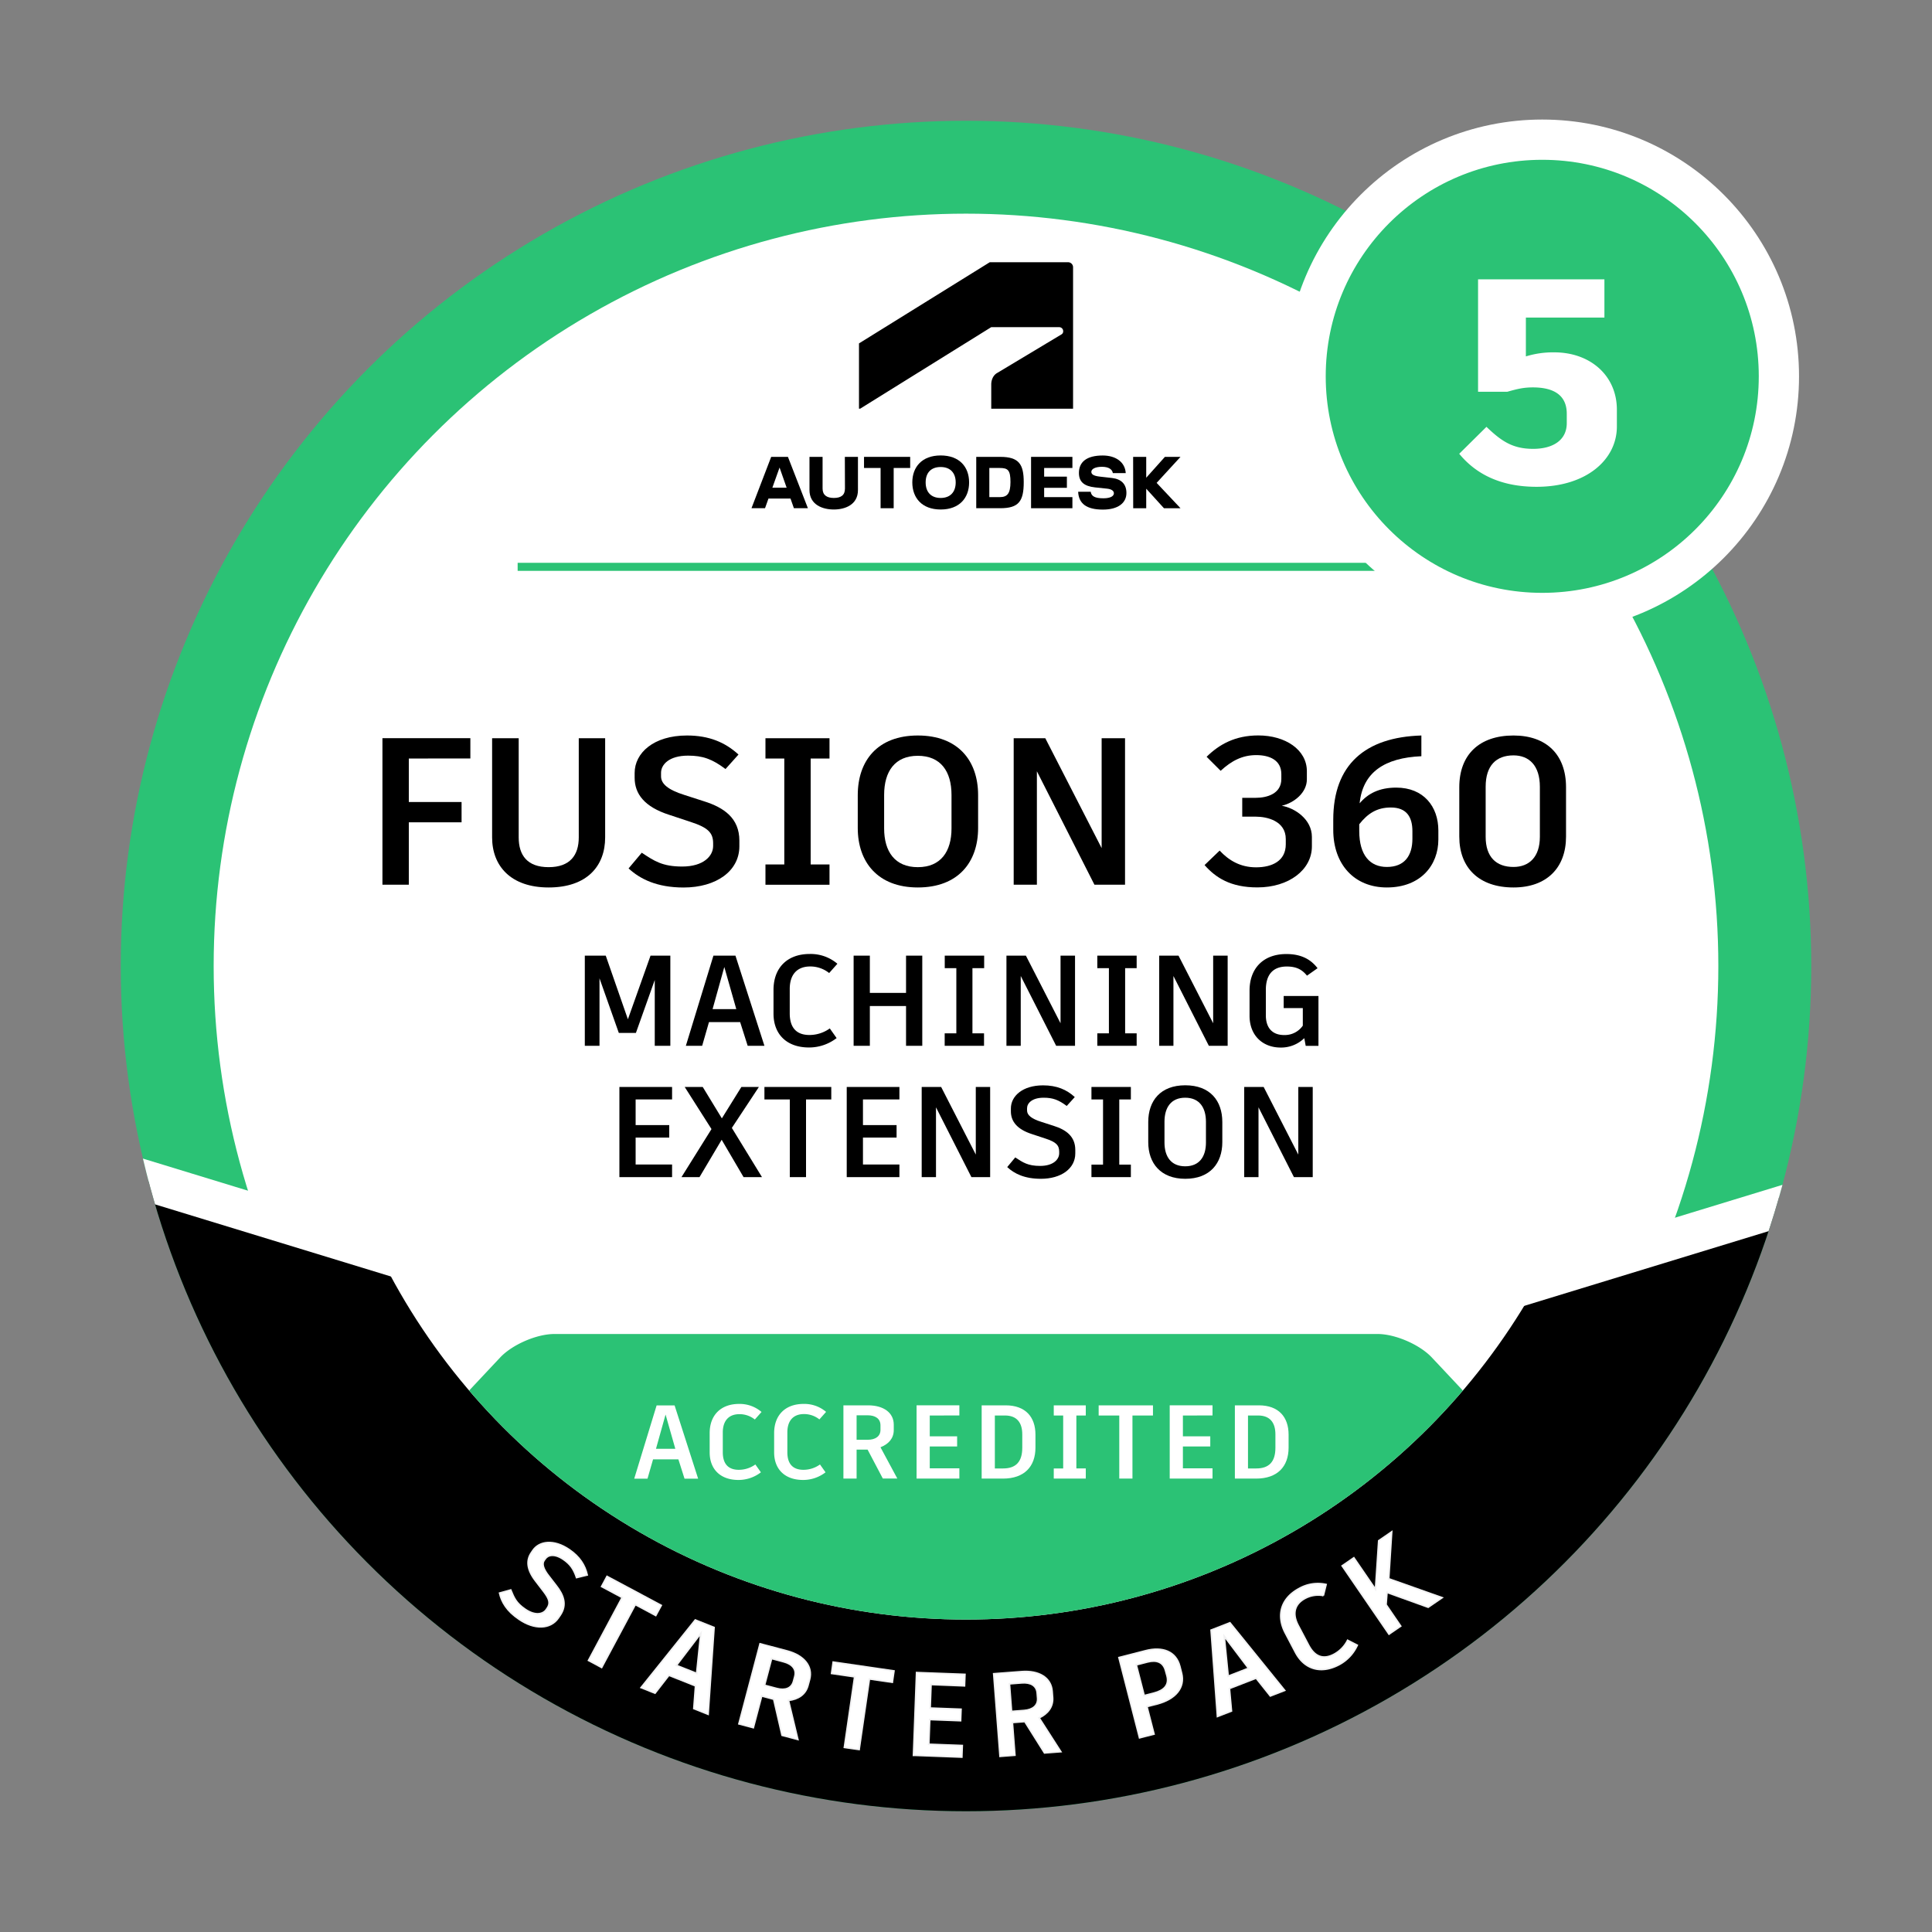
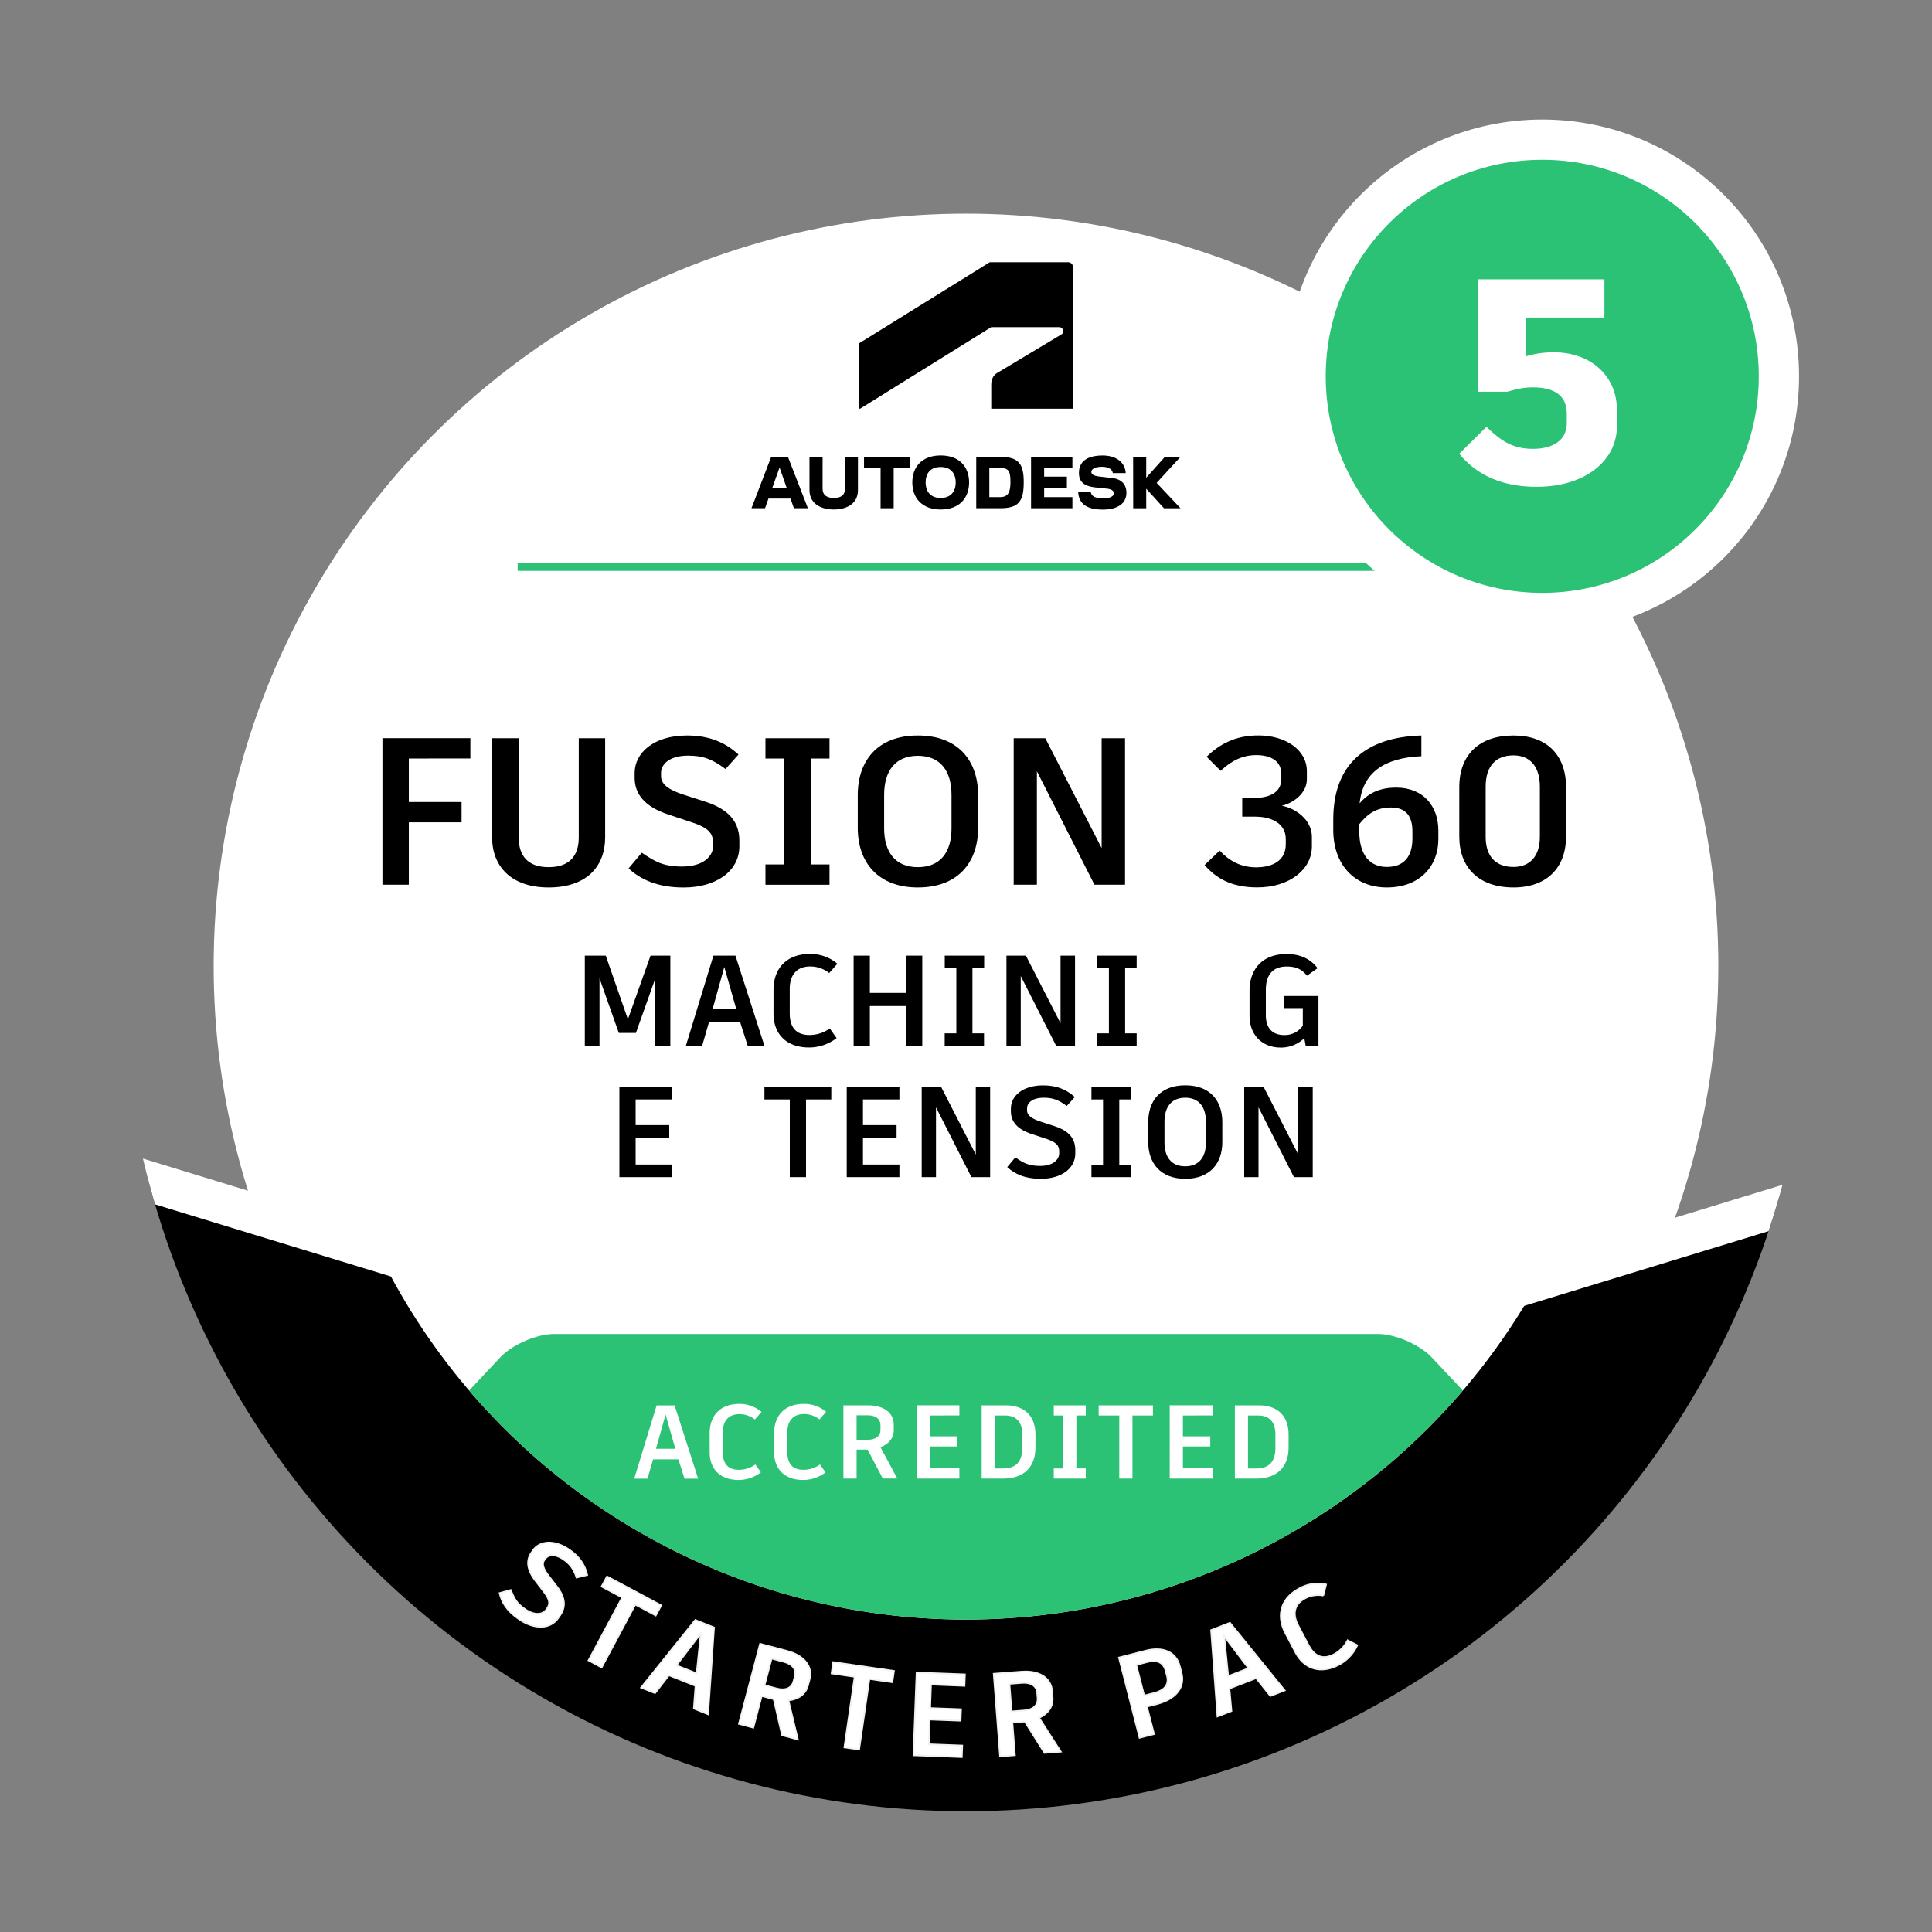
<svg xmlns="http://www.w3.org/2000/svg" viewBox="0 0 1200 1200">
  <rect x="0" y="0" width="1200" height="1200" fill="#808080" stroke="none" />
  <defs>
    <style>.cls-1,.cls-5,.cls-9{fill:none;}.cls-2{clip-path:url(#clip-path);}.cls-11,.cls-3{fill:#2bc275;}.cls-4{clip-path:url(#clip-path-2);}.cls-11,.cls-5{stroke:#fff;stroke-width:25px;}.cls-10,.cls-11,.cls-5,.cls-9{stroke-miterlimit:10;}.cls-10,.cls-6{fill:#fff;}.cls-7{clip-path:url(#clip-path-3);}.cls-8{clip-path:url(#clip-path-4);}.cls-9{stroke:#2bc275;stroke-width:5px;}.cls-10{stroke:#f1f1f2;}</style>
    <clipPath id="clip-path">
      <rect class="cls-1" x="207.29" y="-1092.69" width="785.43" height="785.42" rx="100" />
    </clipPath>
    <clipPath id="clip-path-2">
      <circle class="cls-1" cx="-700" cy="600" r="525" />
    </clipPath>
    <clipPath id="clip-path-3">
      <circle class="cls-1" cx="600" cy="600" r="525" />
    </clipPath>
    <clipPath id="clip-path-4">
      <circle class="cls-1" cx="600" cy="600" r="405.93" />
    </clipPath>
  </defs>
  <g id="PROCESS_FOUNDATION_-_PLUS_5_TIER" data-name="PROCESS FOUNDATION - PLUS 5 TIER">
    <g class="cls-2">
      <path class="cls-3" d="M882-415.49c-7.43-8.12-22.5-14.76-33.5-14.76H351.47c-11,0-26.07,6.64-33.5,14.76L76.44-151.43a22.36,22.36,0,0,0,0,29.52L318,142.15c7.43,8.12,22.5,14.76,33.5,14.76H848.53c11,0,26.07-6.64,33.5-14.76l241.53-264.06a22.36,22.36,0,0,0,0-29.52Z" />
    </g>
  </g>
  <g id="STARTER_PACK_-_PLUS_5_TIER" data-name="STARTER PACK - PLUS 5 TIER">
    <g class="cls-4">
      <line class="cls-5" x1="-685.61" y1="899.61" x2="27.18" y2="681.73" />
    </g>
-     <circle class="cls-3" cx="600" cy="600" r="525" />
    <circle class="cls-6" cx="600" cy="600" r="467.29" />
    <g class="cls-7">
      <polyline points="36.84 716.81 254.91 783.48 634.93 899.67 970.78 793.33 1177.82 716.81 1177.82 1258.29 36.84 1258.29" />
      <line class="cls-5" x1="614.39" y1="899.61" x2="1327.18" y2="681.73" />
      <line class="cls-5" x1="-77.89" y1="681.73" x2="634.93" y2="899.67" />
    </g>
    <circle class="cls-6" cx="600" cy="600" r="405.93" />
    <g class="cls-8">
      <path class="cls-3" d="M889.33,843.15c-7.53-8-22.69-14.58-33.69-14.58H344.36c-11,0-26.16,6.56-33.69,14.58L62.41,1107.57a21.64,21.64,0,0,0,0,29.16l248.26,264.41c7.53,8,22.69,14.59,33.69,14.59H855.64c11,0,26.16-6.57,33.69-14.59l248.26-264.41a21.64,21.64,0,0,0,0-29.16Z" />
    </g>
    <line class="cls-9" x1="321.52" y1="352.07" x2="883.38" y2="352.07" />
    <path class="cls-10" d="M310.3,989.49l6.94-1.93c2,4.81,3.2,8.07,9,12,6.25,4.28,11.1,3.06,13.05.2l.54-.78c2.07-3,1.66-5.55-2.26-10.63L332.7,982c-5.58-7.2-5.86-12.92-2.66-17.58L331,963c3.95-5.76,12.89-7.12,22.6-.48,6.43,4.4,9.73,9.6,11.14,15.73l-6.62,1.62c-1.89-5.57-4-8.41-8.2-11.32-5.52-3.78-9.61-2.75-11.23-.38l-.71,1c-1.45,2.12-.72,5.21,3.1,10l4.39,5.68c4.58,5.8,6.89,11.93,2.45,18.42l-1.12,1.63c-4.9,7.16-14.85,7.39-24.37.87C314.71,1000.62,311.52,994.87,310.3,989.49Z" />
    <path class="cls-10" d="M407.3,1003.42l-12.7-6.8-20.91,39.08-8.16-4.37,20.9-39.08-12.76-6.83,3.36-6.28L398,990.33l12.71,6.8Z" />
    <path class="cls-10" d="M432,1047.13l-16.52-6.59-8.63,11.12-8.67-3.46,33.67-42,11.67,4.65-3.69,53.92-8.88-3.54Zm-11.86-12.73,12.56,5,2.56-24.85Z" />
    <path class="cls-10" d="M480.57,1055.4l-7.47-2-5.2,19.69-8.95-2.37L472.09,1021l9,2.36,7.81,2.07c10.45,2.76,16.1,9.57,13.94,17.75l-1,3.69c-1.47,5.54-6,8.6-12.11,9.27l5.83,24.27-9.81-2.59Zm-5.7-8.66,7.53,2c5.33,1.41,9.31-.12,10.46-4.46l.8-3c1.19-4.48-1.6-7.73-6.93-9.13l-7.47-2Z" />
    <path class="cls-10" d="M554.24,1044.89,540,1042.82l-6.38,43.85-9.16-1.33,6.38-43.85-14.33-2.09,1-7.05,23.49,3.41,14.26,2.08Z" />
    <path class="cls-10" d="M578.28,1046.3l-.54,14.61,19.17.72-.27,7.13-19.17-.72-.58,15.35,20.79.78-.27,7.2-29.16-1.1-.88,0,1.93-51.42,9.25.35,20.79.78-.27,7.13Z" />
    <path class="cls-10" d="M636.52,1069.3l-7.7.59,1.56,20.3-9.24.71-3.93-51.3,9.23-.71,8.06-.61c10.78-.83,18.35,3.75,19,12.18l.29,3.81c.44,5.71-2.84,10.09-8.38,12.73l13.48,21-10.12.78Zm-8.23-6.3,7.77-.59c5.5-.42,8.75-3.18,8.41-7.65l-.25-3.15c-.35-4.62-4.05-6.77-9.55-6.34l-7.69.59Z" />
    <path class="cls-10" d="M732.82,1035l1.06,4.13c2.35,9.11-3.84,16.32-15.23,19.25l-6.26,1.61,4.4,17.09-9,2.31L695,1029.54l9-2.31,7.47-1.92C722.18,1022.54,730.46,1025.8,732.82,1035Zm-8.86,2.74c-1.39-5.41-5.57-6.92-11.2-5.47l-7,1.81,4.91,19.08,6-1.54c6.4-1.65,9.64-5,8.18-10.68Z" />
    <path class="cls-10" d="M780.2,1042.32l-16.58,6.44,1.26,14-8.7,3.38-3.95-53.65,11.71-4.55,34,42-8.91,3.46Zm-17.35-1.23,12.61-4.89-15.07-19.93Z" />
    <path class="cls-10" d="M804.67,1026.35l-6.3-12c-5.86-11.12-2.67-21.77,8.7-27.77a23.48,23.48,0,0,1,16.59-2.43l-1.7,6.87a17.22,17.22,0,0,0-11.3,1.73c-6.63,3.49-8.18,9.54-4.34,16.82l6.48,12.29c3.77,7.15,9.07,9.18,15.7,5.68a19.93,19.93,0,0,0,8.53-8.73l6,3.06A25.74,25.74,0,0,1,831.63,1034C820.19,1040,810.09,1036.62,804.67,1026.35Z" />
-     <path class="cls-10" d="M861.49,989.07l-.58,7.62L870,1010l-7.27,5-29.09-42.43,7.27-5,13.43,19.58,2-30.18,8.06-5.52-1.84,29.15,33.17,11.74-8.66,5.94Z" />
    <path class="cls-6" d="M421.36,906.42H405.63l-3.45,12h-8.25l13.91-45.5H419l14.62,45.5h-8.45Zm-13.91-6.56h12l-6.05-21.26Z" />
    <path class="cls-6" d="M440.79,902.13v-12c0-11.11,6.89-18.13,18.27-18.13A20.78,20.78,0,0,1,473,877l-4.16,4.68a15.24,15.24,0,0,0-9.56-3.32c-6.63,0-10.34,4.1-10.34,11.38V902c0,7.15,3.32,10.92,9.95,10.92a17.58,17.58,0,0,0,10.27-3.31l3.45,4.87a22.75,22.75,0,0,1-13.92,4.75C447.29,919.23,440.79,912.4,440.79,902.13Z" />
    <path class="cls-6" d="M480.83,902.13v-12c0-11.11,6.89-18.13,18.27-18.13a20.78,20.78,0,0,1,14,4.94l-4.16,4.68a15.26,15.26,0,0,0-9.56-3.32c-6.63,0-10.34,4.1-10.34,11.38V902c0,7.15,3.32,10.92,10,10.92a17.58,17.58,0,0,0,10.27-3.31l3.45,4.87a22.75,22.75,0,0,1-13.91,4.75C487.33,919.23,480.83,912.4,480.83,902.13Z" />
    <path class="cls-6" d="M538.88,900.38h-6.83v18h-8.19v-45.5h15.35c9.55,0,15.92,4.55,15.92,12v3.38c0,5.07-3.18,8.71-8.25,10.66l10.46,19.43h-9Zm-6.83-6.11h6.89c4.88,0,7.94-2.21,7.94-6.18V885.3c0-4.1-3.13-6.24-8-6.24h-6.83Z" />
    <path class="cls-6" d="M577.49,879.19v12.93h17v6.31h-17V912h18.39v6.37H569.3v-45.5h26.58v6.31Z" />
    <path class="cls-6" d="M643.14,891.08v8.06c0,11.83-7,19.24-20.15,19.24H609.73v-45.5h14.88C637,872.88,643.14,880.16,643.14,891.08Zm-8.19-.19c0-7.41-3.51-11.7-10.73-11.7h-6.3v32.89h5.13c7.93,0,11.9-4.16,11.9-12.81Z" />
    <path class="cls-6" d="M668.55,879.19v32.89h5.85v6.3H654.51v-6.3h5.85V879.19h-5.85v-6.31H674.4v6.31Z" />
    <path class="cls-6" d="M716.13,879.19H703.39v39.19H695.2V879.19H682.4v-6.31h33.73Z" />
    <path class="cls-6" d="M734.72,879.19v12.93h17v6.31h-17V912h18.4v6.37H726.53v-45.5h26.59v6.31Z" />
    <path class="cls-6" d="M800.37,891.08v8.06c0,11.83-7,19.24-20.15,19.24H767v-45.5h14.89C794.2,872.88,800.37,880.16,800.37,891.08Zm-8.19-.19c0-7.41-3.51-11.7-10.72-11.7h-6.31v32.89h5.14c7.93,0,11.89-4.16,11.89-12.81Z" />
    <polygon points="733.23 283.77 723.54 283.77 711.94 296.73 711.94 283.77 703.81 283.77 703.85 315.67 711.94 315.67 711.94 303.54 722.95 315.67 733.23 315.67 718.4 299.92 733.23 283.77" />
    <path d="M690.69,296.89l-7.42-.84c-4.34-.48-5.42-1.56-5.42-3,0-1.64,2.23-3.11,6.58-3.11,4.18,0,6.38,1.55,6.78,3.91h8c-.4-6.74-6.06-10.93-14.31-10.93-9.81,0-14.76,3.91-14.76,10.81,0,5.62,3.27,8.25,10,9l7.54.79c2.87.32,4.18,1.44,4.18,2.87,0,1.64-1.91,3.11-6.53,3.11-5.35,0-7.5-1.35-7.86-4.06h-7.81c.35,7.33,5.14,11.08,15.39,11.08,9.37,0,14.59-4.1,14.59-10.28C699.66,300.79,696.55,297.56,690.69,296.89Z" />
    <polygon points="640.41 315.67 666.09 315.67 666.09 308.77 648.54 308.77 648.54 302.99 662.66 302.99 662.66 296.05 648.54 296.05 648.54 290.67 666.09 290.67 666.09 283.77 640.41 283.77 640.41 315.67" />
    <path d="M621.27,283.77H606.36v31.89h14.91c11.44,0,14.59-4.26,14.59-16.18C635.86,288.27,632.83,283.77,621.27,283.77Zm-.32,25h-6.46v-18.1H621c5.11,0,6.62,1.39,6.62,8.81C627.57,306.26,625.86,308.77,621,308.77Z" />
    <path d="M584.27,282.89c-11.6,0-17.62,7.14-17.62,16.75s6,16.82,17.62,16.82,17.66-7.17,17.66-16.82S595.91,282.89,584.27,282.89Zm0,26.4c-6,0-9.33-3.67-9.33-9.65s3.31-9.57,9.33-9.57,9.33,3.71,9.33,9.57S590.33,309.29,584.27,309.29Z" />
    <polygon points="536.66 290.67 546.95 290.67 546.95 315.67 555.08 315.67 555.08 290.67 565.33 290.67 565.33 283.77 536.66 283.77 536.66 290.67" />
    <path d="M524.82,303.46c0,4.15-2.55,5.83-6.9,5.83s-7-1.76-7-5.83V283.77h-8.14v20.61c0,9.21,8.22,12.08,15.11,12.08s15-2.87,15-12.08V283.77h-8.14Z" />
    <path d="M479,283.77l-12.24,31.89h8.41l2.14-6H491l2.1,6h8.7l-12.4-31.89Zm.73,19.14,4.47-12.51,4.39,12.51Z" />
    <path id="symbol" d="M534.24,253.85l81.42-50.64h42.23a2.47,2.47,0,0,1,2.47,2.47,2.16,2.16,0,0,1-1.17,2.08l-40,24c-2.6,1.56-3.51,4.68-3.51,7l0,15.11h50.82V166a3.11,3.11,0,0,0-3.25-3.12H614.75l-81.22,50.42v40.51Z" />
    <circle class="cls-11" cx="957.92" cy="233.74" r="146.99" />
    <path class="cls-6" d="M1004.27,254.49v10.44c0,20.52-18.9,37.43-49.86,37.43-22.86,0-38-8.28-48.06-20.51l16.92-16.74c9.36,9,16.38,13.68,29,13.68,12.06,0,20.88-5.22,20.88-16V257c0-11.7-8.28-16.38-21.06-16.38-6.12,0-10.08,1.08-15.84,2.7H918.05V173.49h78.48v23.76H947.75v24.12a57.38,57.38,0,0,1,17.64-2.52C987.71,218.85,1004.27,233.25,1004.27,254.49Z" />
    <path d="M253.93,471.13v27h32.76v12.62H253.93v38.74H237.54v-91h54.61v12.61Z" />
    <path d="M375.87,520.15c0,17.68-11.18,31.07-35.11,31.07-23.53,0-35.1-13.39-35.1-31.07V458.52h16.51v61.63c0,11.05,5.33,18.46,18.59,18.46s18.72-7.41,18.72-18.46V458.52h16.39Z" />
    <path d="M390.42,539.39l8.19-9.75c7.67,5.07,12.74,8.58,25.09,8.58,13.39,0,19.24-6.63,19.24-12.74v-1.69c0-6.5-3.12-9.75-13.91-13.26l-13.39-4.43c-15.34-4.93-21.45-13-21.45-23v-3c0-12.35,11.7-23.27,32.5-23.27,13.78,0,23.79,4.29,32,11.83l-8.06,9c-8.32-6.24-14.17-8.32-23.27-8.32-11.83,0-16.77,5.59-16.77,10.66v2.21c0,4.55,4.16,8.32,14.56,11.57l12.09,3.9c12.48,3.9,22,10.54,22,24.45v3.51c0,15.34-14.3,25.61-34.71,25.61C408,551.22,397.57,546,390.42,539.39Z" />
    <path d="M503.52,471.13v65.79h11.7v12.61H475.44V536.92h11.7V471.13h-11.7V458.52h39.78v12.61Z" />
    <path d="M607.52,493.88V514.3c0,21.19-12.35,36.92-37.44,36.92-24.83,0-37.31-15.73-37.31-36.92V493.88c0-21.45,12.35-37.05,37.31-37.05S607.52,472.43,607.52,493.88Zm-58.37-.13v20.81c0,14.3,6.63,24.05,20.93,24.05S591,528.86,591,514.56V493.75c0-14.69-6.76-24.31-20.93-24.31S549.15,479.06,549.15,493.75Z" />
    <path d="M698.78,458.52v91h-19l-35.75-70.47v70.47H629.62v-91h19.63l35,68.26V458.52Z" />
    <path d="M748.18,537.31l9.36-9c5.59,6,12.74,10.4,22.62,10.4s18.46-3.9,18.46-14.3v-3.25c0-11.31-11.7-13.92-18.59-13.92h-8.45v-11.7H780c6.89,0,15.86-2.47,15.86-11.7v-3c0-8.71-7.28-11.83-15.6-11.83-8.71,0-15.47,3.64-22.1,9.75l-8.71-8.71c7.8-7.67,17.68-13.26,32.11-13.26,16.77,0,30.16,8.84,30.16,22.23v5.07c0,8.19-7.8,14.56-15.6,16.38,7.8,1.3,18.72,8.2,18.72,19.38v5.85c0,14.56-14.3,25.48-33.8,25.48C764.3,551.22,755.07,545.11,748.18,537.31Z" />
    <path d="M893.39,515.86v5.59c0,15.73-10.79,29.77-32,29.77-20.15,0-33.28-14.3-33.28-35.75V509.1c0-34.2,19.89-51.23,54.73-52.27V469.7c-22.88,1-36.4,10-38.35,29.25,5.07-6,12.09-9.75,22.75-9.75C884.16,489.2,893.39,500.9,893.39,515.86Zm-16.12.39c0-8.84-3.64-14.7-13.39-14.7-8.58,0-14.3,3.64-19.63,10.41v4.16c0,15.34,6.89,22.36,17.16,22.36,10.79,0,15.86-6.76,15.86-17.55Z" />
    <path d="M906.39,519.63V488.94c0-20,12.22-32.11,33.67-32.11,20.67,0,32.63,12.09,32.63,32.11v30.69c0,19.37-12,31.59-32.63,31.59C918.61,551.22,906.39,539,906.39,519.63Zm50.05.13V488.68c0-13.13-6.63-19.5-16.38-19.5-10.79,0-17.29,6.37-17.29,19.5v31.08c0,12.48,6.5,18.72,17.29,18.72C949.81,538.48,956.44,532.24,956.44,519.76Z" />
    <path d="M416.36,593.57v56h-9.68V608.69L395,641.49v.08H384.36l-12-33.92v41.92h-9.12v-56h13L390,633.09l14-39.36v-.16Z" />
    <path d="M459.72,634.85H440.36l-4.24,14.72H426l17.12-56h13.68l18,56h-10.4Zm-17.12-8.08h14.72l-7.44-26.16Z" />
    <path d="M480.44,629.57V614.85c0-13.68,8.48-22.32,22.48-22.32a25.6,25.6,0,0,1,17.2,6.08L515,604.37a18.77,18.77,0,0,0-11.76-4.08c-8.16,0-12.72,5-12.72,14v15.12c0,8.8,4.08,13.44,12.24,13.44a21.61,21.61,0,0,0,12.64-4.08l4.24,6a28,28,0,0,1-17.12,5.84C488.44,650.61,480.44,642.21,480.44,629.57Z" />
    <path d="M572.84,649.57H562.76V624.85H540.28v24.72H530.2v-56h10.08v23.12h22.48V593.57h10.08Z" />
    <path d="M604,601.33v40.48h7.2v7.76H586.76v-7.76H594V601.33h-7.2v-7.76h24.48v7.76Z" />
    <path d="M667.72,593.57v56H656l-22-43.36v43.36h-8.88v-56h12.08l21.52,42v-42Z" />
    <path d="M698.84,601.33v40.48H706v7.76H681.56v-7.76h7.2V601.33h-7.2v-7.76H706v7.76Z" />
-     <path d="M762.52,593.57v56H750.84l-22-43.36v43.36H720v-56H732l21.52,42v-42Z" />
    <path d="M818.92,618.61v31H811l-.88-4.8a20.53,20.53,0,0,1-14.72,5.84c-10.8,0-19.28-7.2-19.28-19.76v-15.6c0-13.76,8.48-22.72,22.88-22.72,9.28,0,15.2,3.36,19.36,8.8L811.8,606c-3.12-3.84-6.64-5.68-12.56-5.68-8.8,0-13,5.28-13,14.48v15.84c0,7.6,3.84,12.24,11.36,12.24a13.56,13.56,0,0,0,11.6-5.84V626.13H797.32v-7.52Z" />
    <path d="M394.8,682.89v15.92h20.88v7.76H394.8v16.72h22.64v7.84H384.72v-56h32.72v7.76Z" />
-     <path d="M473.28,731.13H461.84l-13.6-23.2-13.76,23.2h-11.2l18.64-29.84-16.64-26.16h11.2l11.84,19.44h.08l12.08-19.44h10.88l-16.8,25.44Z" />
    <path d="M516.32,682.89H500.64v48.24H490.56V682.89H474.8v-7.76h41.52Z" />
    <path d="M536,682.89v15.92h20.88v7.76H536v16.72h22.64v7.84H525.92v-56h32.72v7.76Z" />
    <path d="M615,675.13v56H603.36l-22-43.36v43.36h-8.88v-56h12.08l21.52,42v-42Z" />
    <path d="M625.6,724.89l5-6c4.72,3.12,7.84,5.28,15.44,5.28,8.24,0,11.84-4.08,11.84-7.84v-1c0-4-1.92-6-8.56-8.16l-8.24-2.72c-9.44-3-13.2-8-13.2-14.16v-1.84c0-7.6,7.2-14.32,20-14.32,8.48,0,14.64,2.64,19.68,7.28l-5,5.52c-5.12-3.84-8.72-5.12-14.32-5.12-7.28,0-10.32,3.44-10.32,6.56v1.36c0,2.8,2.56,5.12,9,7.12l7.44,2.4c7.68,2.4,13.52,6.48,13.52,15v2.16c0,9.44-8.8,15.76-21.36,15.76C636.4,732.17,630,729,625.6,724.89Z" />
    <path d="M695.2,682.89v40.48h7.2v7.76H677.92v-7.76h7.2V682.89h-7.2v-7.76H702.4v7.76Z" />
    <path d="M759.2,696.89v12.56c0,13-7.6,22.72-23,22.72-15.28,0-23-9.68-23-22.72V696.89c0-13.2,7.6-22.8,23-22.8S759.2,683.69,759.2,696.89Zm-35.92-.08v12.8c0,8.8,4.08,14.8,12.88,14.8s12.88-6,12.88-14.8v-12.8c0-9-4.16-15-12.88-15S723.28,687.77,723.28,696.81Z" />
    <path d="M815.36,675.13v56H803.68l-22-43.36v43.36H772.8v-56h12.08l21.52,42v-42Z" />
  </g>
</svg>